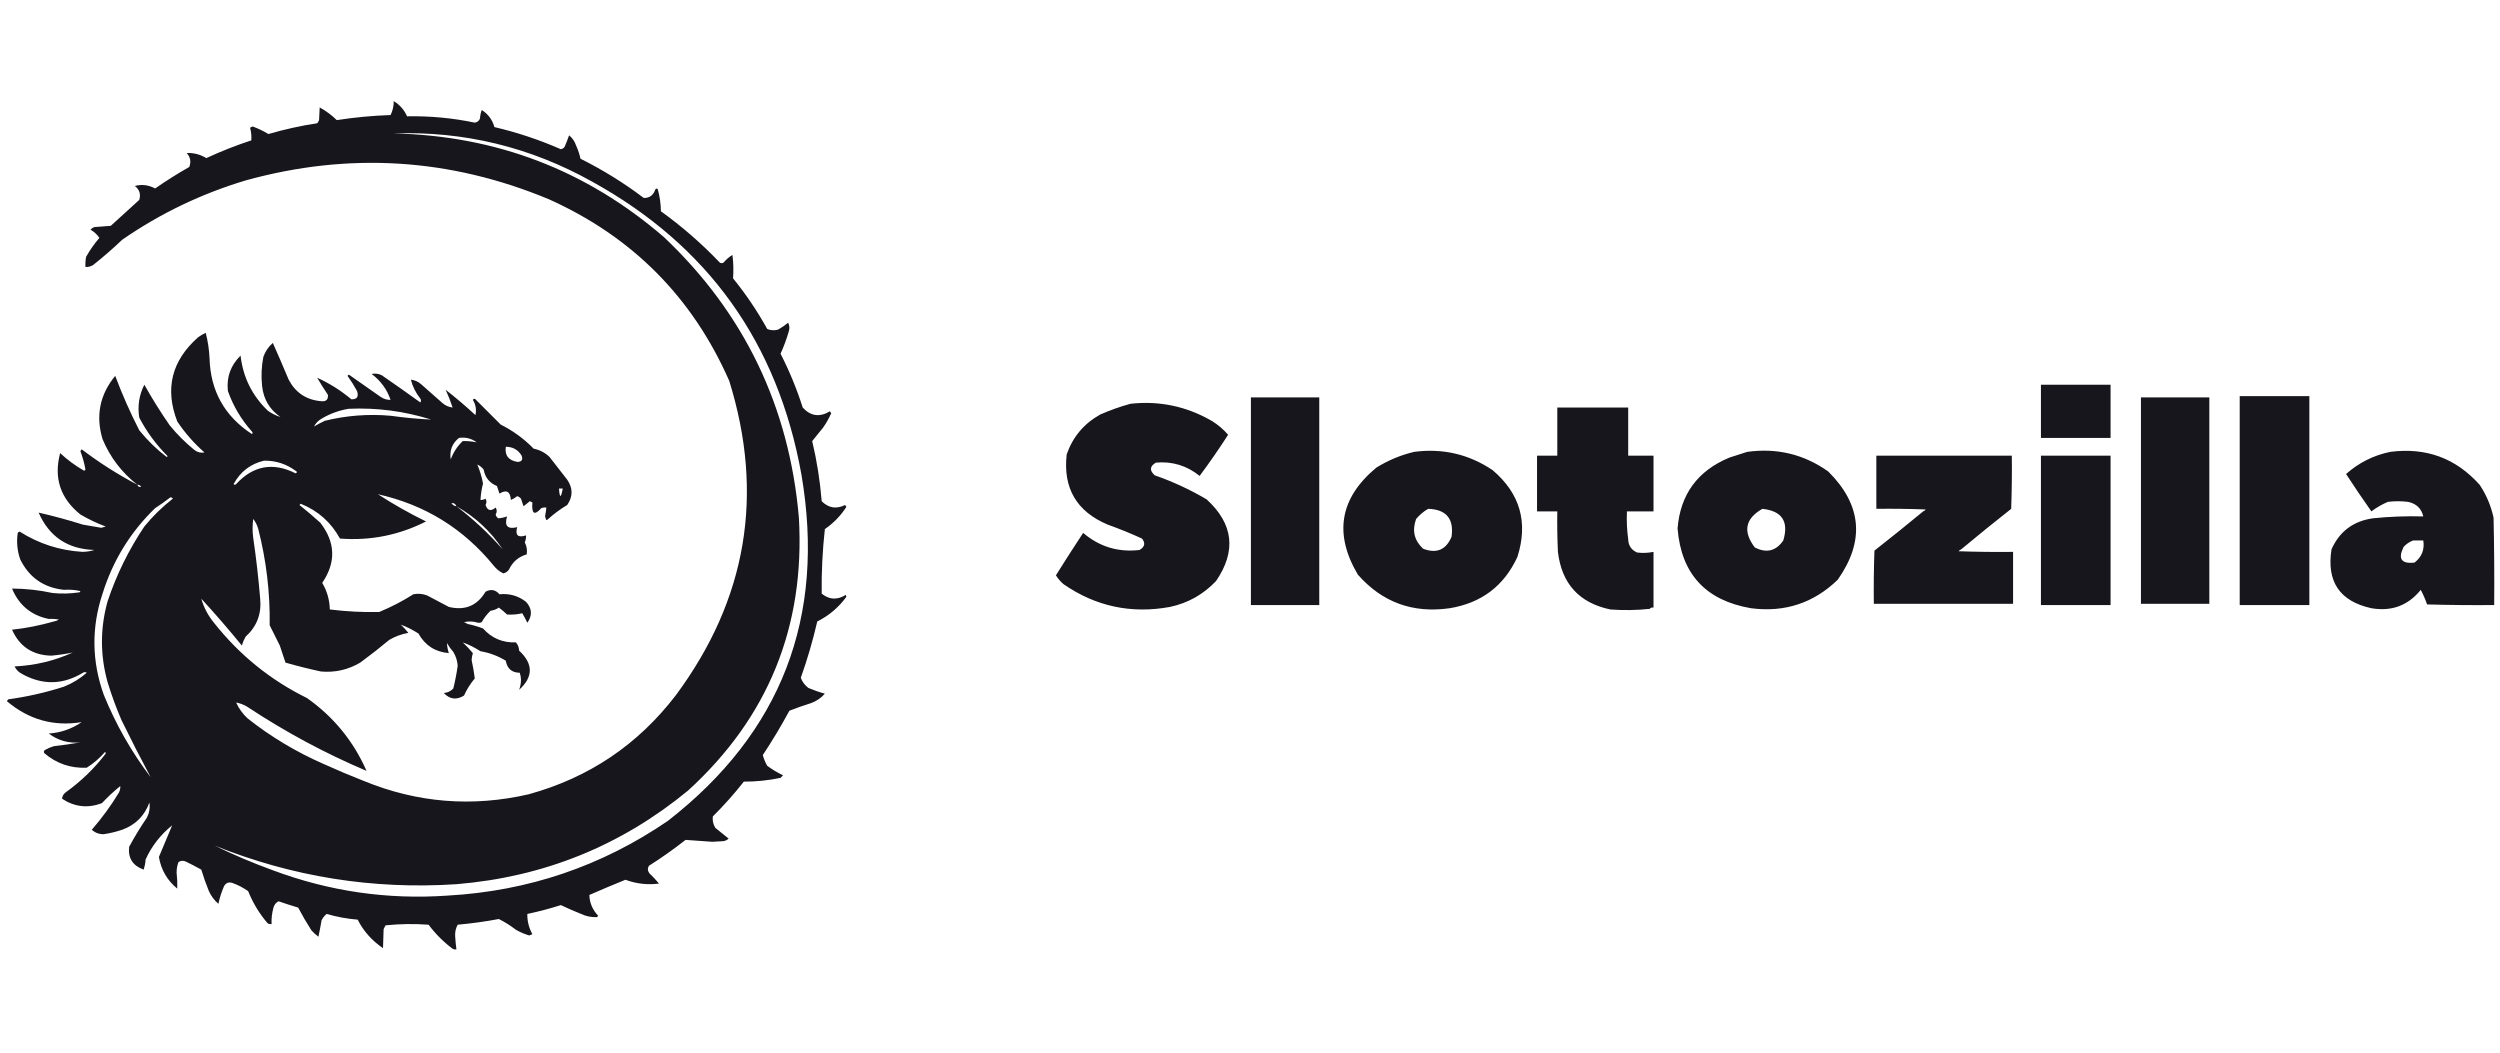
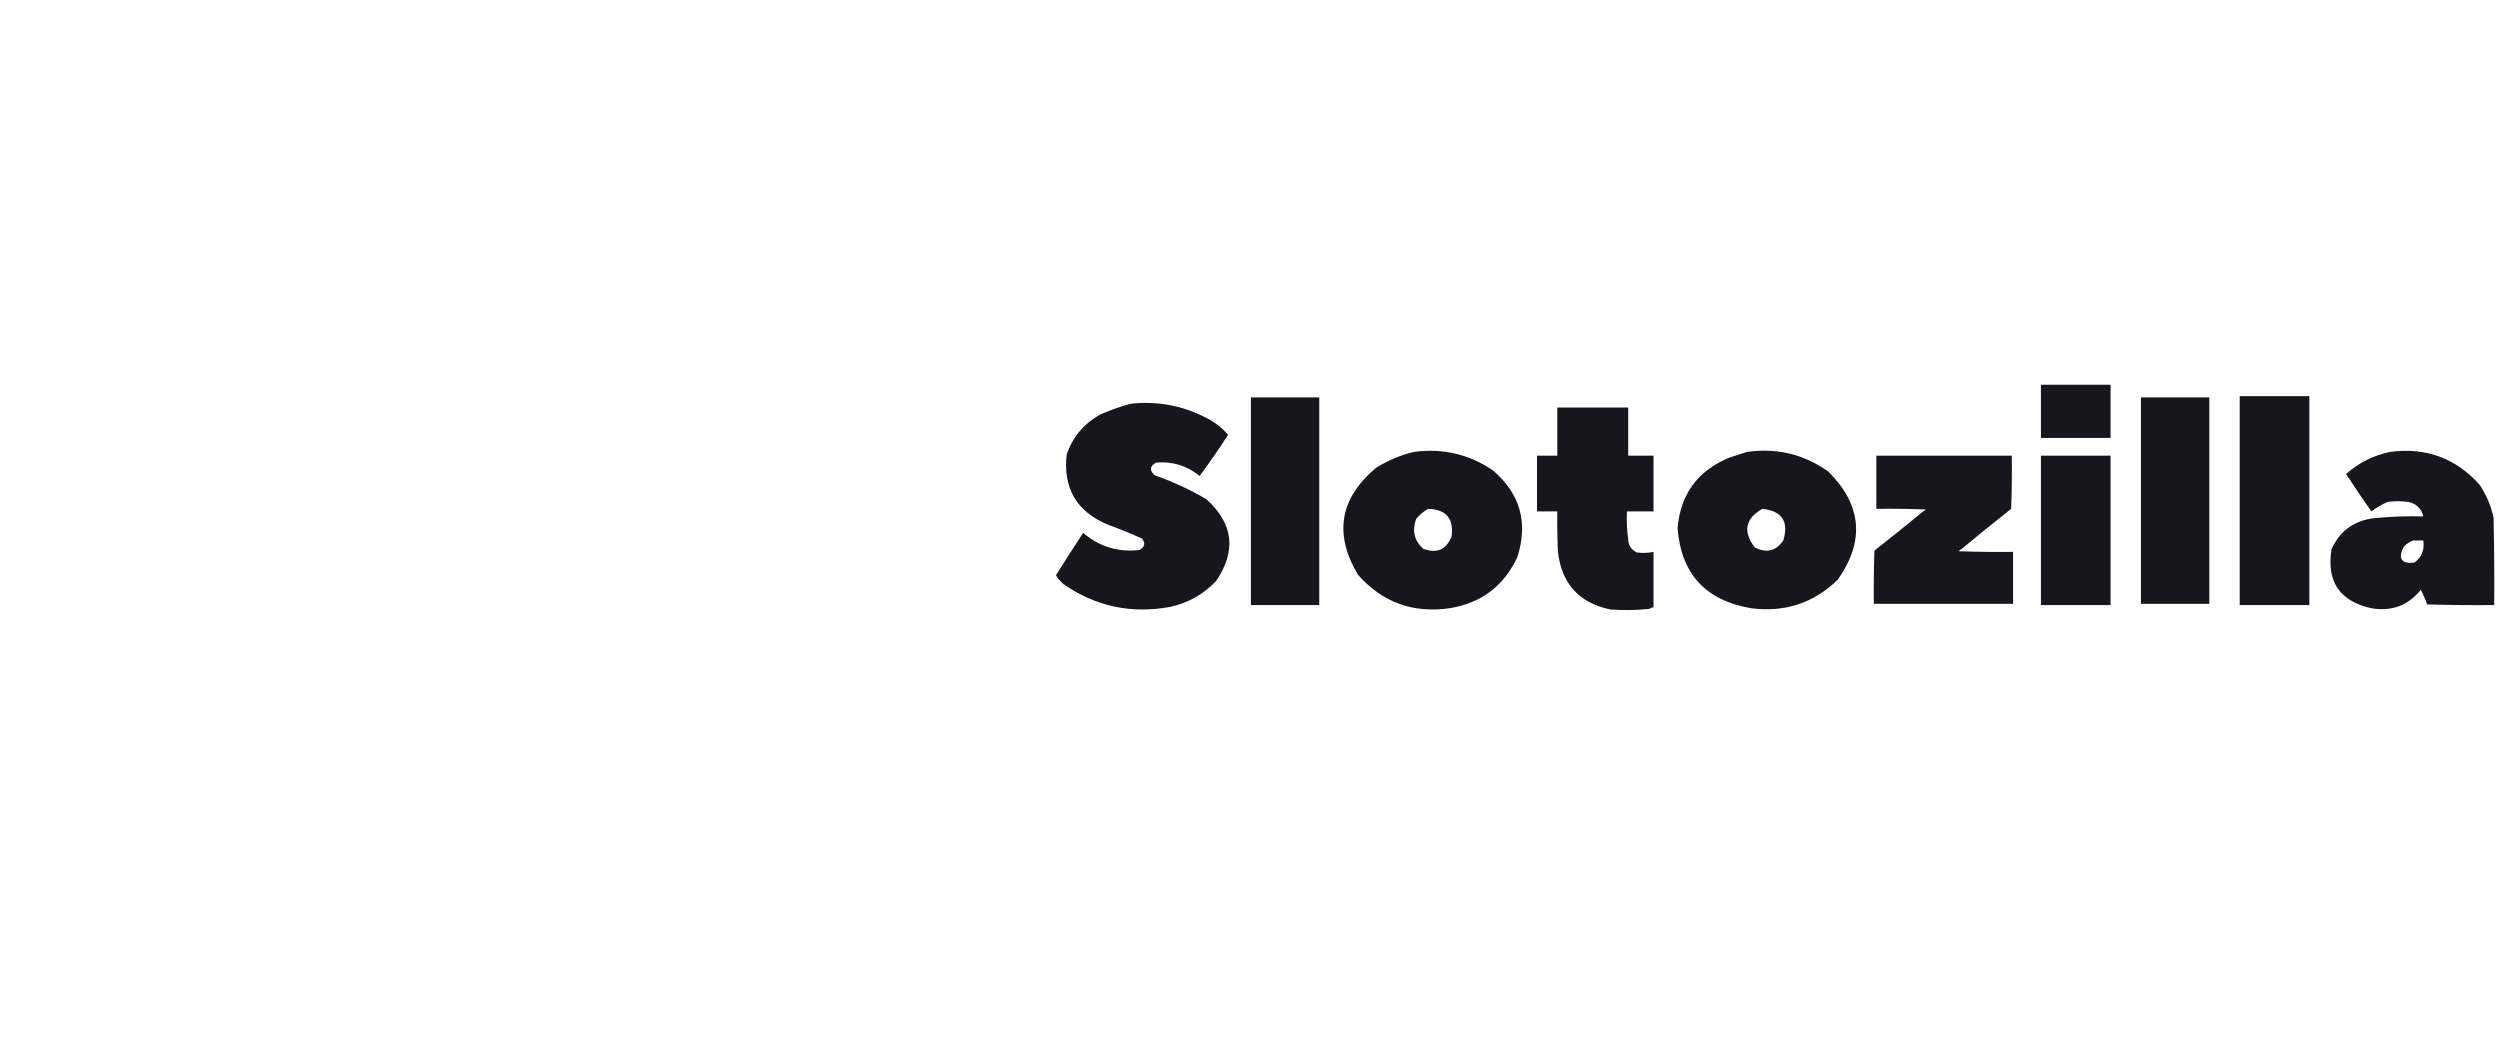
<svg xmlns="http://www.w3.org/2000/svg" width="197" height="83" viewBox="0 0 197 83" fill="none">
  <g clip-path="url(#clip0_25450_3949)">
    <path fill-rule="evenodd" clip-rule="evenodd" d="M160.826 30.319H166.313V34.509H160.826V30.319ZM168.707 31.317H174.095V47.579H168.707V31.317ZM181.977 31.217H176.489V47.678H181.977V31.217ZM103.958 47.678H98.571V31.317H103.958V47.678ZM95.478 33.162C93.5 32.019 91.371 31.57 89.093 31.815C88.285 32.035 87.487 32.318 86.698 32.663C85.417 33.379 84.535 34.427 84.055 35.806C83.755 38.465 84.836 40.311 87.297 41.343C88.211 41.67 89.109 42.036 89.991 42.441C90.275 42.8 90.209 43.099 89.791 43.339C88.112 43.533 86.632 43.084 85.352 41.992C84.623 43.099 83.909 44.213 83.207 45.334C83.367 45.595 83.567 45.828 83.805 46.032C86.34 47.785 89.134 48.384 92.186 47.828C93.617 47.52 94.832 46.838 95.827 45.783C97.441 43.418 97.192 41.273 95.079 39.348C93.781 38.583 92.418 37.951 90.988 37.452C90.566 37.069 90.599 36.736 91.088 36.455C92.377 36.341 93.525 36.69 94.53 37.502C95.314 36.45 96.063 35.37 96.775 34.26C96.398 33.823 95.966 33.457 95.478 33.162ZM130.297 40.296H128.202C128.17 41.046 128.203 41.777 128.302 42.49C128.314 42.985 128.546 43.334 129 43.538C129.435 43.591 129.867 43.575 130.297 43.488V47.878C130.168 47.854 130.068 47.888 129.998 47.978C128.97 48.087 127.939 48.103 126.905 48.028C124.443 47.514 123.063 46.001 122.764 43.488C122.715 42.425 122.698 41.36 122.715 40.296H121.118V35.906H122.715V32.115H128.302V35.906H130.297V40.296ZM154.341 43.438C154.395 43.367 154.462 43.317 154.541 43.289C155.837 42.208 157.151 41.144 158.481 40.096C158.531 38.7 158.548 37.303 158.531 35.906H147.856V40.096C149.153 40.079 150.45 40.096 151.747 40.146C151.693 40.218 151.626 40.267 151.547 40.296C150.285 41.34 149.005 42.371 147.706 43.388C147.657 44.785 147.64 46.181 147.657 47.579H158.631V43.488C157.2 43.505 155.771 43.488 154.341 43.438ZM160.826 35.906H166.313V47.678H160.826V35.906ZM111.441 35.606C113.695 35.311 115.756 35.793 117.626 37.053C119.787 38.895 120.436 41.173 119.572 43.887C118.515 46.172 116.736 47.519 114.234 47.928C111.33 48.344 108.919 47.463 107.001 45.284C105.092 42.061 105.573 39.251 108.448 36.854C109.388 36.27 110.385 35.854 111.441 35.606ZM112.538 40.096C113.963 40.141 114.578 40.872 114.384 42.291C113.949 43.331 113.201 43.647 112.139 43.239C111.441 42.587 111.258 41.806 111.59 40.894C111.867 40.567 112.183 40.301 112.538 40.096ZM144.065 37.153C142.153 35.797 140.024 35.282 137.68 35.607C137.225 35.754 136.759 35.904 136.283 36.056C133.77 37.095 132.407 38.958 132.192 41.642C132.479 45.222 134.408 47.318 137.979 47.928C140.632 48.274 142.911 47.526 144.813 45.683C146.964 42.628 146.715 39.785 144.065 37.153ZM140.523 42.59C140.972 41.093 140.423 40.261 138.877 40.096C137.522 40.866 137.323 41.881 138.278 43.139C139.2 43.609 139.948 43.426 140.523 42.59ZM188.362 35.606C191.177 35.242 193.522 36.107 195.395 38.2C195.926 38.995 196.291 39.86 196.493 40.794C196.543 43.089 196.56 45.384 196.543 47.678C194.78 47.695 193.017 47.678 191.255 47.629C191.117 47.232 190.951 46.849 190.756 46.481C189.755 47.719 188.458 48.201 186.865 47.928C184.369 47.379 183.321 45.832 183.723 43.289C184.346 41.886 185.427 41.071 186.965 40.844C188.291 40.706 189.621 40.657 190.956 40.695C190.809 40.069 190.41 39.686 189.758 39.547C189.227 39.481 188.694 39.481 188.162 39.547C187.7 39.745 187.268 39.994 186.865 40.296C186.181 39.328 185.515 38.347 184.87 37.352C185.881 36.456 187.046 35.874 188.362 35.606ZM190.158 42.59H190.956C191.068 43.312 190.836 43.894 190.257 44.336C189.222 44.444 188.938 44.028 189.409 43.089C189.626 42.857 189.875 42.691 190.158 42.59Z" fill="#17161C" />
-     <path fill-rule="evenodd" clip-rule="evenodd" d="M4.639 48.823C4.515 48.902 4.382 48.952 4.24 48.973C3.132 49.289 2.034 49.505 0.948 49.621C1.543 50.95 2.573 51.632 4.041 51.666C4.618 51.614 5.184 51.531 5.737 51.417C4.279 52.075 2.75 52.44 1.147 52.514C1.28 52.781 1.48 52.98 1.746 53.113C3.363 54.002 4.96 53.969 6.535 53.013C6.635 52.947 6.734 52.947 6.834 53.013C6.299 53.481 5.7 53.846 5.038 54.111C3.604 54.571 2.141 54.903 0.649 55.108C0.603 55.15 0.57 55.2 0.549 55.258C2.271 56.714 4.234 57.263 6.435 56.904C5.653 57.44 4.788 57.739 3.841 57.802C4.575 58.357 5.407 58.59 6.335 58.501C5.641 58.62 4.942 58.72 4.24 58.8C3.996 58.872 3.763 58.972 3.542 59.099C3.447 59.171 3.43 59.254 3.492 59.349C4.455 60.171 5.569 60.553 6.834 60.496C7.375 60.155 7.857 59.739 8.281 59.249C8.347 59.315 8.347 59.382 8.281 59.448C7.408 60.575 6.394 61.556 5.238 62.392C5.025 62.533 4.908 62.716 4.889 62.94C5.875 63.592 6.923 63.708 8.031 63.289C8.484 62.804 8.966 62.355 9.478 61.943C9.49 62.109 9.457 62.275 9.378 62.441C8.749 63.484 8.034 64.465 7.233 65.385C7.502 65.627 7.818 65.743 8.181 65.734C8.672 65.659 9.154 65.543 9.628 65.385C10.678 65 11.393 64.284 11.773 63.24C11.834 63.657 11.767 64.056 11.573 64.437C11.065 65.177 10.599 65.942 10.176 66.731C10.078 67.618 10.46 68.217 11.324 68.527C11.405 68.267 11.455 68.001 11.473 67.729C11.955 66.669 12.653 65.771 13.569 65.035C13.226 65.856 12.876 66.688 12.521 67.53C12.696 68.545 13.178 69.376 13.968 70.024C13.982 69.61 13.965 69.194 13.918 68.777C13.912 68.481 13.962 68.199 14.067 67.929C14.239 67.821 14.422 67.805 14.616 67.879C15.04 68.082 15.455 68.298 15.863 68.527C16.034 69.102 16.234 69.668 16.462 70.223C16.64 70.613 16.889 70.946 17.21 71.221C17.31 70.739 17.459 70.274 17.659 69.824C17.811 69.566 18.027 69.483 18.308 69.575C18.755 69.734 19.171 69.951 19.555 70.223C19.932 71.163 20.448 72.011 21.101 72.767C21.196 72.815 21.295 72.832 21.4 72.817C21.381 72.376 21.431 71.944 21.55 71.52C21.614 71.29 21.747 71.123 21.949 71.021C22.462 71.198 22.977 71.365 23.495 71.52C23.82 72.135 24.169 72.734 24.543 73.316C24.711 73.501 24.894 73.667 25.092 73.815C25.183 73.385 25.266 72.952 25.341 72.518C25.439 72.32 25.572 72.155 25.74 72.019C26.538 72.252 27.353 72.401 28.184 72.468C28.654 73.387 29.32 74.135 30.18 74.713C30.198 74.221 30.215 73.722 30.23 73.216L30.379 72.917C31.509 72.8 32.639 72.784 33.772 72.867C34.316 73.593 34.948 74.225 35.667 74.763C35.762 74.811 35.861 74.828 35.966 74.813C35.92 74.465 35.887 74.116 35.867 73.765C35.847 73.442 35.914 73.142 36.066 72.867C37.154 72.769 38.235 72.62 39.309 72.418C39.78 72.656 40.229 72.938 40.655 73.266C40.989 73.458 41.338 73.607 41.703 73.715L41.759 73.693L41.828 73.665L41.843 73.659L41.952 73.615C41.676 73.119 41.543 72.586 41.553 72.019C42.444 71.832 43.325 71.599 44.197 71.321C44.724 71.574 45.257 71.807 45.794 72.019C46.193 72.209 46.609 72.291 47.041 72.269C47.074 72.236 47.107 72.202 47.14 72.169C46.69 71.687 46.457 71.138 46.442 70.523C47.385 70.109 48.333 69.71 49.285 69.325C50.146 69.645 51.027 69.744 51.929 69.625C51.698 69.343 51.449 69.078 51.181 68.827C51.032 68.632 51.015 68.433 51.131 68.228C52.13 67.595 53.095 66.913 54.024 66.183C54.72 66.225 55.418 66.275 56.119 66.332L56.568 66.307L57.017 66.282C57.171 66.254 57.304 66.187 57.416 66.083L56.369 65.235C56.197 64.954 56.131 64.655 56.169 64.337C57.043 63.469 57.857 62.555 58.614 61.593C59.59 61.596 60.555 61.496 61.507 61.294L61.706 61.095C61.265 60.885 60.849 60.635 60.459 60.346C60.304 60.08 60.188 59.797 60.11 59.498C60.858 58.369 61.556 57.205 62.205 56.006C62.763 55.787 63.328 55.588 63.901 55.408C64.338 55.252 64.704 55.003 64.999 54.66C64.556 54.54 64.124 54.39 63.702 54.211C63.424 54 63.224 53.734 63.103 53.412C63.621 51.956 64.053 50.476 64.4 48.973C65.323 48.511 66.088 47.863 66.695 47.027L66.645 46.878C65.976 47.296 65.344 47.263 64.749 46.778C64.729 45.078 64.812 43.382 64.999 41.69C65.684 41.221 66.249 40.639 66.695 39.944L66.595 39.794C65.902 40.135 65.287 40.035 64.749 39.495C64.621 37.895 64.371 36.316 64.001 34.756L64.242 34.459L64.6 34.016L64.849 33.708C65.107 33.35 65.323 32.968 65.498 32.561L65.398 32.411C64.588 32.896 63.873 32.796 63.253 32.112C62.788 30.65 62.206 29.237 61.507 27.872C61.765 27.305 61.981 26.723 62.155 26.126C62.237 25.886 62.22 25.654 62.105 25.428C61.857 25.635 61.591 25.818 61.307 25.976C61.015 26.054 60.732 26.037 60.459 25.926C59.679 24.515 58.781 23.184 57.766 21.936C57.81 21.314 57.794 20.699 57.716 20.09C57.469 20.234 57.236 20.433 57.017 20.689C56.918 20.755 56.818 20.755 56.718 20.689C55.29 19.193 53.743 17.846 52.079 16.648C52.072 16.05 51.988 15.468 51.829 14.902C51.779 14.86 51.734 14.85 51.696 14.872C51.671 14.886 51.649 14.912 51.63 14.952C51.476 15.391 51.176 15.607 50.732 15.601C49.17 14.419 47.507 13.389 45.744 12.508C45.665 12.149 45.548 11.8 45.394 11.46C45.284 11.138 45.101 10.872 44.846 10.662C44.739 10.965 44.623 11.264 44.496 11.56C44.423 11.667 44.323 11.734 44.197 11.759C42.506 11.018 40.76 10.436 38.959 10.014C38.8 9.438 38.467 8.989 37.962 8.667C37.88 8.893 37.831 9.126 37.812 9.365C37.734 9.536 37.602 9.636 37.413 9.664C35.652 9.297 33.873 9.131 32.075 9.165C31.859 8.665 31.51 8.266 31.028 7.968C31.028 8.361 30.945 8.727 30.778 9.066C29.356 9.113 27.942 9.246 26.538 9.465C26.143 9.074 25.694 8.742 25.192 8.467C25.176 8.788 25.159 9.121 25.142 9.465C25.131 9.49 25.12 9.515 25.107 9.54C25.092 9.57 25.075 9.599 25.057 9.627C25.051 9.635 25.046 9.643 25.04 9.652L25.026 9.672C25.015 9.686 25.003 9.7 24.992 9.714C23.693 9.91 22.412 10.193 21.151 10.562C20.76 10.325 20.345 10.126 19.904 9.964L19.804 10.014L19.704 10.063C19.796 10.388 19.829 10.721 19.804 11.061C18.599 11.456 17.418 11.921 16.262 12.458C15.771 12.165 15.255 12.032 14.716 12.059C15.005 12.384 15.071 12.75 14.915 13.156C13.991 13.682 13.093 14.247 12.222 14.852C11.714 14.574 11.182 14.508 10.625 14.653C10.992 14.935 11.108 15.301 10.975 15.75L9.852 16.773L8.73 17.795L8.081 17.845L7.433 17.895C7.316 17.937 7.216 18.003 7.133 18.095C7.417 18.262 7.649 18.478 7.832 18.743C7.434 19.207 7.084 19.706 6.784 20.24C6.735 20.504 6.718 20.77 6.734 21.038C6.949 21.051 7.149 21.001 7.333 20.888C8.127 20.26 8.892 19.595 9.628 18.893C12.63 16.816 15.89 15.252 19.405 14.204C27.53 11.967 35.478 12.466 43.249 15.7C49.828 18.654 54.567 23.427 57.466 30.017C60.248 38.976 58.851 47.223 53.276 54.759C50.284 58.675 46.41 61.286 41.653 62.591C37.209 63.613 32.885 63.264 28.683 61.544C27.61 61.124 26.546 60.675 25.491 60.197C23.33 59.25 21.335 58.053 19.505 56.605C19.116 56.24 18.817 55.825 18.607 55.358C18.925 55.417 19.224 55.533 19.505 55.707C22.501 57.687 25.627 59.366 28.883 60.745C27.851 58.4 26.288 56.487 24.194 55.009C21.308 53.589 18.864 51.61 16.861 49.073C16.393 48.502 16.06 47.87 15.863 47.177C16.965 48.378 18.029 49.608 19.056 50.868C19.128 50.624 19.228 50.391 19.355 50.17C20.237 49.372 20.619 48.374 20.502 47.177C20.371 45.575 20.188 43.979 19.954 42.388C19.887 41.889 19.887 41.39 19.954 40.892C20.139 41.13 20.272 41.396 20.353 41.69C20.988 44.176 21.287 46.704 21.251 49.272L22.049 50.868C22.145 51.163 22.241 51.454 22.338 51.741C22.391 51.9 22.444 52.058 22.498 52.215C23.419 52.479 24.351 52.712 25.291 52.914C26.395 53.012 27.426 52.779 28.384 52.215C29.167 51.641 29.932 51.042 30.679 50.419C31.145 50.147 31.644 49.965 32.175 49.871C32.139 49.825 32.103 49.78 32.066 49.736C32.025 49.687 31.983 49.638 31.94 49.59L31.9 49.546L31.855 49.498L31.818 49.459C31.8 49.44 31.782 49.421 31.763 49.403C31.733 49.372 31.702 49.342 31.672 49.312C31.64 49.282 31.609 49.252 31.577 49.222C32.056 49.395 32.521 49.628 32.973 49.921C33.497 50.86 34.295 51.376 35.368 51.467C35.283 51.202 35.233 50.936 35.218 50.669C35.36 50.919 35.526 51.152 35.717 51.367C35.924 51.705 36.04 52.071 36.066 52.465C35.982 53.07 35.865 53.669 35.717 54.261C35.513 54.47 35.264 54.587 34.969 54.61C35.447 55.111 35.98 55.177 36.565 54.809C36.784 54.321 37.067 53.873 37.413 53.462C37.354 52.984 37.271 52.501 37.164 52.016C37.172 51.827 37.205 51.644 37.263 51.467C37.016 51.169 36.749 50.886 36.465 50.619C36.944 50.792 37.41 51.025 37.862 51.317C38.575 51.438 39.24 51.688 39.857 52.066C39.965 52.69 40.331 53.006 40.955 53.013C41.017 53.187 41.05 53.37 41.054 53.562C41.05 53.854 41 54.12 40.905 54.36C42.03 53.341 42.03 52.31 40.905 51.267C40.896 51.017 40.812 50.801 40.655 50.619C39.615 50.66 38.75 50.294 38.062 49.522C37.669 49.374 37.27 49.258 36.864 49.172L36.565 49.023C36.95 48.942 37.316 48.959 37.662 49.073C37.767 49.087 37.867 49.071 37.962 49.023C38.147 48.683 38.38 48.384 38.66 48.125C38.9 48.094 39.116 48.011 39.309 47.875C39.535 48.046 39.752 48.229 39.957 48.424C40.367 48.45 40.766 48.416 41.154 48.324C41.3 48.567 41.433 48.816 41.553 49.073C41.962 48.501 41.928 47.953 41.454 47.426C40.843 46.95 40.144 46.751 39.358 46.828C39.045 46.466 38.679 46.399 38.261 46.628C37.597 47.734 36.633 48.133 35.368 47.825L34.52 47.377L33.672 46.928C33.315 46.787 32.95 46.754 32.574 46.828C31.717 47.373 30.819 47.838 29.881 48.224C28.58 48.254 27.283 48.187 25.99 48.025C25.973 47.275 25.773 46.577 25.391 45.93C26.489 44.32 26.439 42.74 25.241 41.191C24.705 40.704 24.156 40.238 23.595 39.794L23.695 39.694C25.055 40.241 26.086 41.155 26.788 42.438C29.177 42.622 31.439 42.173 33.572 41.091C32.263 40.453 30.999 39.738 29.781 38.946C33.481 39.773 36.524 41.652 38.91 44.583C39.118 44.843 39.368 45.042 39.658 45.182C39.846 45.144 39.995 45.044 40.107 44.882C40.393 44.274 40.858 43.875 41.504 43.685C41.557 43.356 41.508 43.04 41.354 42.737C41.427 42.561 41.46 42.378 41.454 42.189C40.812 42.395 40.58 42.179 40.755 41.54C39.994 41.726 39.728 41.444 39.957 40.692C39.726 40.778 39.493 40.828 39.259 40.842C39.151 40.768 39.085 40.668 39.059 40.542C39.17 40.355 39.17 40.172 39.059 39.994C38.681 40.311 38.415 40.244 38.261 39.794C38.355 39.619 38.355 39.453 38.261 39.295C38.138 39.37 38.005 39.403 37.862 39.395C37.886 38.956 37.953 38.524 38.062 38.098C37.961 37.569 37.811 37.071 37.612 36.602C37.808 36.697 37.974 36.83 38.111 37.001C38.224 37.627 38.574 38.059 39.159 38.298L39.259 38.597L39.358 38.896C39.913 38.558 40.212 38.725 40.256 39.395C40.439 39.321 40.605 39.221 40.755 39.096C40.818 39.118 40.875 39.147 40.925 39.181C40.974 39.213 41.017 39.252 41.054 39.295L41.154 39.595L41.254 39.894C41.419 39.763 41.585 39.63 41.753 39.495L41.952 39.595C41.88 40.5 42.113 40.649 42.651 40.044C42.78 39.995 42.913 39.978 43.05 39.994C43.044 40.077 43.036 40.159 43.026 40.242C43.007 40.392 42.982 40.543 42.95 40.692L43.05 40.991L43.089 40.972L43.15 40.941C43.629 40.505 44.144 40.123 44.696 39.794C45.153 39.126 45.153 38.461 44.696 37.799L43.998 36.901L43.299 36.003C42.947 35.669 42.531 35.453 42.052 35.355C41.29 34.575 40.426 33.943 39.458 33.459L37.463 31.464C37.38 31.395 37.313 31.412 37.263 31.513C37.492 31.894 37.559 32.293 37.463 32.711C36.709 32.01 35.928 31.345 35.118 30.715C35.322 31.159 35.505 31.625 35.667 32.112C35.366 32.078 35.1 31.962 34.869 31.763L34.021 31.015L33.173 30.266C32.942 30.067 32.676 29.951 32.375 29.917C32.517 30.468 32.767 30.967 33.123 31.414C33.19 31.513 33.19 31.613 33.123 31.713C32.117 30.986 31.103 30.271 30.08 29.568C29.823 29.443 29.557 29.41 29.282 29.468C29.995 29.998 30.494 30.68 30.778 31.513C30.487 31.517 30.221 31.434 29.98 31.264L27.486 29.518L27.386 29.618C27.661 30 27.91 30.399 28.135 30.815C28.282 31.264 28.132 31.48 27.686 31.464C26.853 30.766 25.955 30.201 24.992 29.767C25.262 30.225 25.545 30.674 25.84 31.114C25.875 31.494 25.692 31.661 25.291 31.613C24.137 31.51 23.288 30.944 22.747 29.917C22.338 28.937 21.923 27.973 21.5 27.024C21.156 27.319 20.907 27.685 20.752 28.121C20.604 28.881 20.571 29.646 20.652 30.416C20.765 31.458 21.247 32.273 22.099 32.86C21.753 32.754 21.42 32.588 21.101 32.361C19.868 31.175 19.153 29.729 18.956 28.022C18.17 28.794 17.838 29.725 17.958 30.815C18.381 32.003 19.013 33.067 19.854 34.008C19.92 34.074 19.92 34.141 19.854 34.207C17.696 32.797 16.582 30.801 16.512 28.221C16.477 27.533 16.377 26.868 16.212 26.226C16.002 26.32 15.802 26.436 15.614 26.575C13.522 28.422 12.974 30.634 13.968 33.209C14.571 34.113 15.286 34.928 16.113 35.654C15.821 35.709 15.555 35.642 15.314 35.454C14.599 34.872 13.951 34.224 13.369 33.509C12.654 32.478 11.989 31.414 11.374 30.316C10.96 31.13 10.827 31.994 10.975 32.91C11.563 34.036 12.312 35.051 13.219 35.953L13.12 36.003C12.323 35.39 11.608 34.691 10.975 33.908C10.259 32.51 9.627 31.08 9.079 29.618C7.86 31.102 7.527 32.764 8.081 34.606C8.684 36.044 9.598 37.241 10.825 38.198C9.285 37.39 7.822 36.459 6.435 35.404L6.385 35.479L6.335 35.554C6.513 36.025 6.646 36.507 6.734 37.001L6.635 37.1C5.95 36.708 5.318 36.242 4.739 35.704C4.221 37.658 4.753 39.271 6.335 40.542C6.975 40.918 7.64 41.234 8.331 41.49L8.156 41.54L7.982 41.59L7.932 41.581L6.535 41.341C5.359 40.972 4.195 40.656 3.043 40.393C3.879 42.292 5.342 43.273 7.433 43.336C7.126 43.436 6.81 43.486 6.485 43.486C4.696 43.375 3.05 42.843 1.547 41.889C1.488 41.91 1.438 41.944 1.397 41.989C1.292 42.707 1.358 43.406 1.596 44.084C2.301 45.51 3.449 46.308 5.038 46.479C5.476 46.446 5.908 46.479 6.335 46.578C6.323 46.639 6.29 46.672 6.236 46.678C5.541 46.783 4.842 46.8 4.14 46.728C3.075 46.499 2.011 46.382 0.948 46.379C1.496 47.693 2.46 48.491 3.841 48.773C4.109 48.757 4.375 48.773 4.639 48.823ZM11.124 38.347C11.05 38.244 10.95 38.194 10.825 38.198C10.875 38.356 10.975 38.406 11.124 38.347ZM35.966 69.675C29.378 70.107 23.027 69.092 16.911 66.632C18.397 67.358 19.927 68.006 21.5 68.577C25.941 70.238 30.53 70.904 35.268 70.573C41.619 70.218 47.406 68.256 52.628 64.686C61.564 57.737 65.072 48.642 63.153 37.4C61.297 27.04 55.793 19.341 46.642 14.303C41.774 11.584 36.553 10.32 30.978 10.512C39.103 10.687 46.22 13.414 52.328 18.693C58.654 24.688 62.195 32.054 62.953 40.792C63.445 49.367 60.535 56.533 54.224 62.292C48.935 66.647 42.849 69.108 35.966 69.675ZM35.567 39.645C35.664 39.792 35.797 39.876 35.966 39.894C35.891 39.7 35.758 39.617 35.567 39.645ZM35.966 39.894C37.286 40.897 38.499 42.028 39.608 43.286C38.675 41.871 37.461 40.74 35.966 39.894ZM33.971 33.06C31.86 32.398 29.699 32.115 27.486 32.212C26.755 32.328 26.056 32.578 25.391 32.96C25.091 33.127 24.875 33.343 24.742 33.609C25.017 33.446 25.3 33.297 25.59 33.16C27.295 32.74 29.024 32.607 30.778 32.761C31.841 32.912 32.905 33.012 33.971 33.06ZM37.563 34.856C37.151 34.549 36.685 34.432 36.166 34.507C35.628 34.938 35.412 35.503 35.517 36.203C35.722 35.644 36.038 35.161 36.465 34.756C36.838 34.748 37.204 34.781 37.563 34.856ZM39.857 35.205C40.407 35.207 40.822 35.44 41.104 35.903C41.221 36.209 41.121 36.375 40.805 36.402C40.077 36.292 39.761 35.893 39.857 35.205ZM23.296 37.1C22.555 36.554 21.723 36.288 20.802 36.302C19.737 36.554 18.939 37.169 18.407 38.148C18.435 38.176 18.463 38.192 18.491 38.197C18.529 38.203 18.568 38.187 18.607 38.148C19.953 36.685 21.516 36.403 23.296 37.3C23.429 37.233 23.429 37.167 23.296 37.1ZM44.347 38.497C44.202 39.275 44.102 39.275 44.048 38.497H44.347ZM13.419 39.196C13.506 39.182 13.573 39.216 13.618 39.295C12.789 39.942 12.04 40.674 11.373 41.49C10.146 43.318 9.182 45.28 8.48 47.377C7.885 49.504 7.885 51.633 8.48 53.762C8.791 54.781 9.156 55.779 9.578 56.755C10.324 58.281 11.089 59.778 11.872 61.244C10.361 59.255 9.131 57.093 8.181 54.759C7.228 52.108 7.195 49.448 8.081 46.778C8.895 44.172 10.275 41.927 12.222 40.044C12.639 39.775 13.038 39.492 13.419 39.196Z" fill="#17161C" />
  </g>
  <defs>
    <clipPath id="clip0_25450_3949">
      <rect width="196" height="82" fill="white" transform="translate(0.549 0.968)" />
    </clipPath>
  </defs>
</svg>